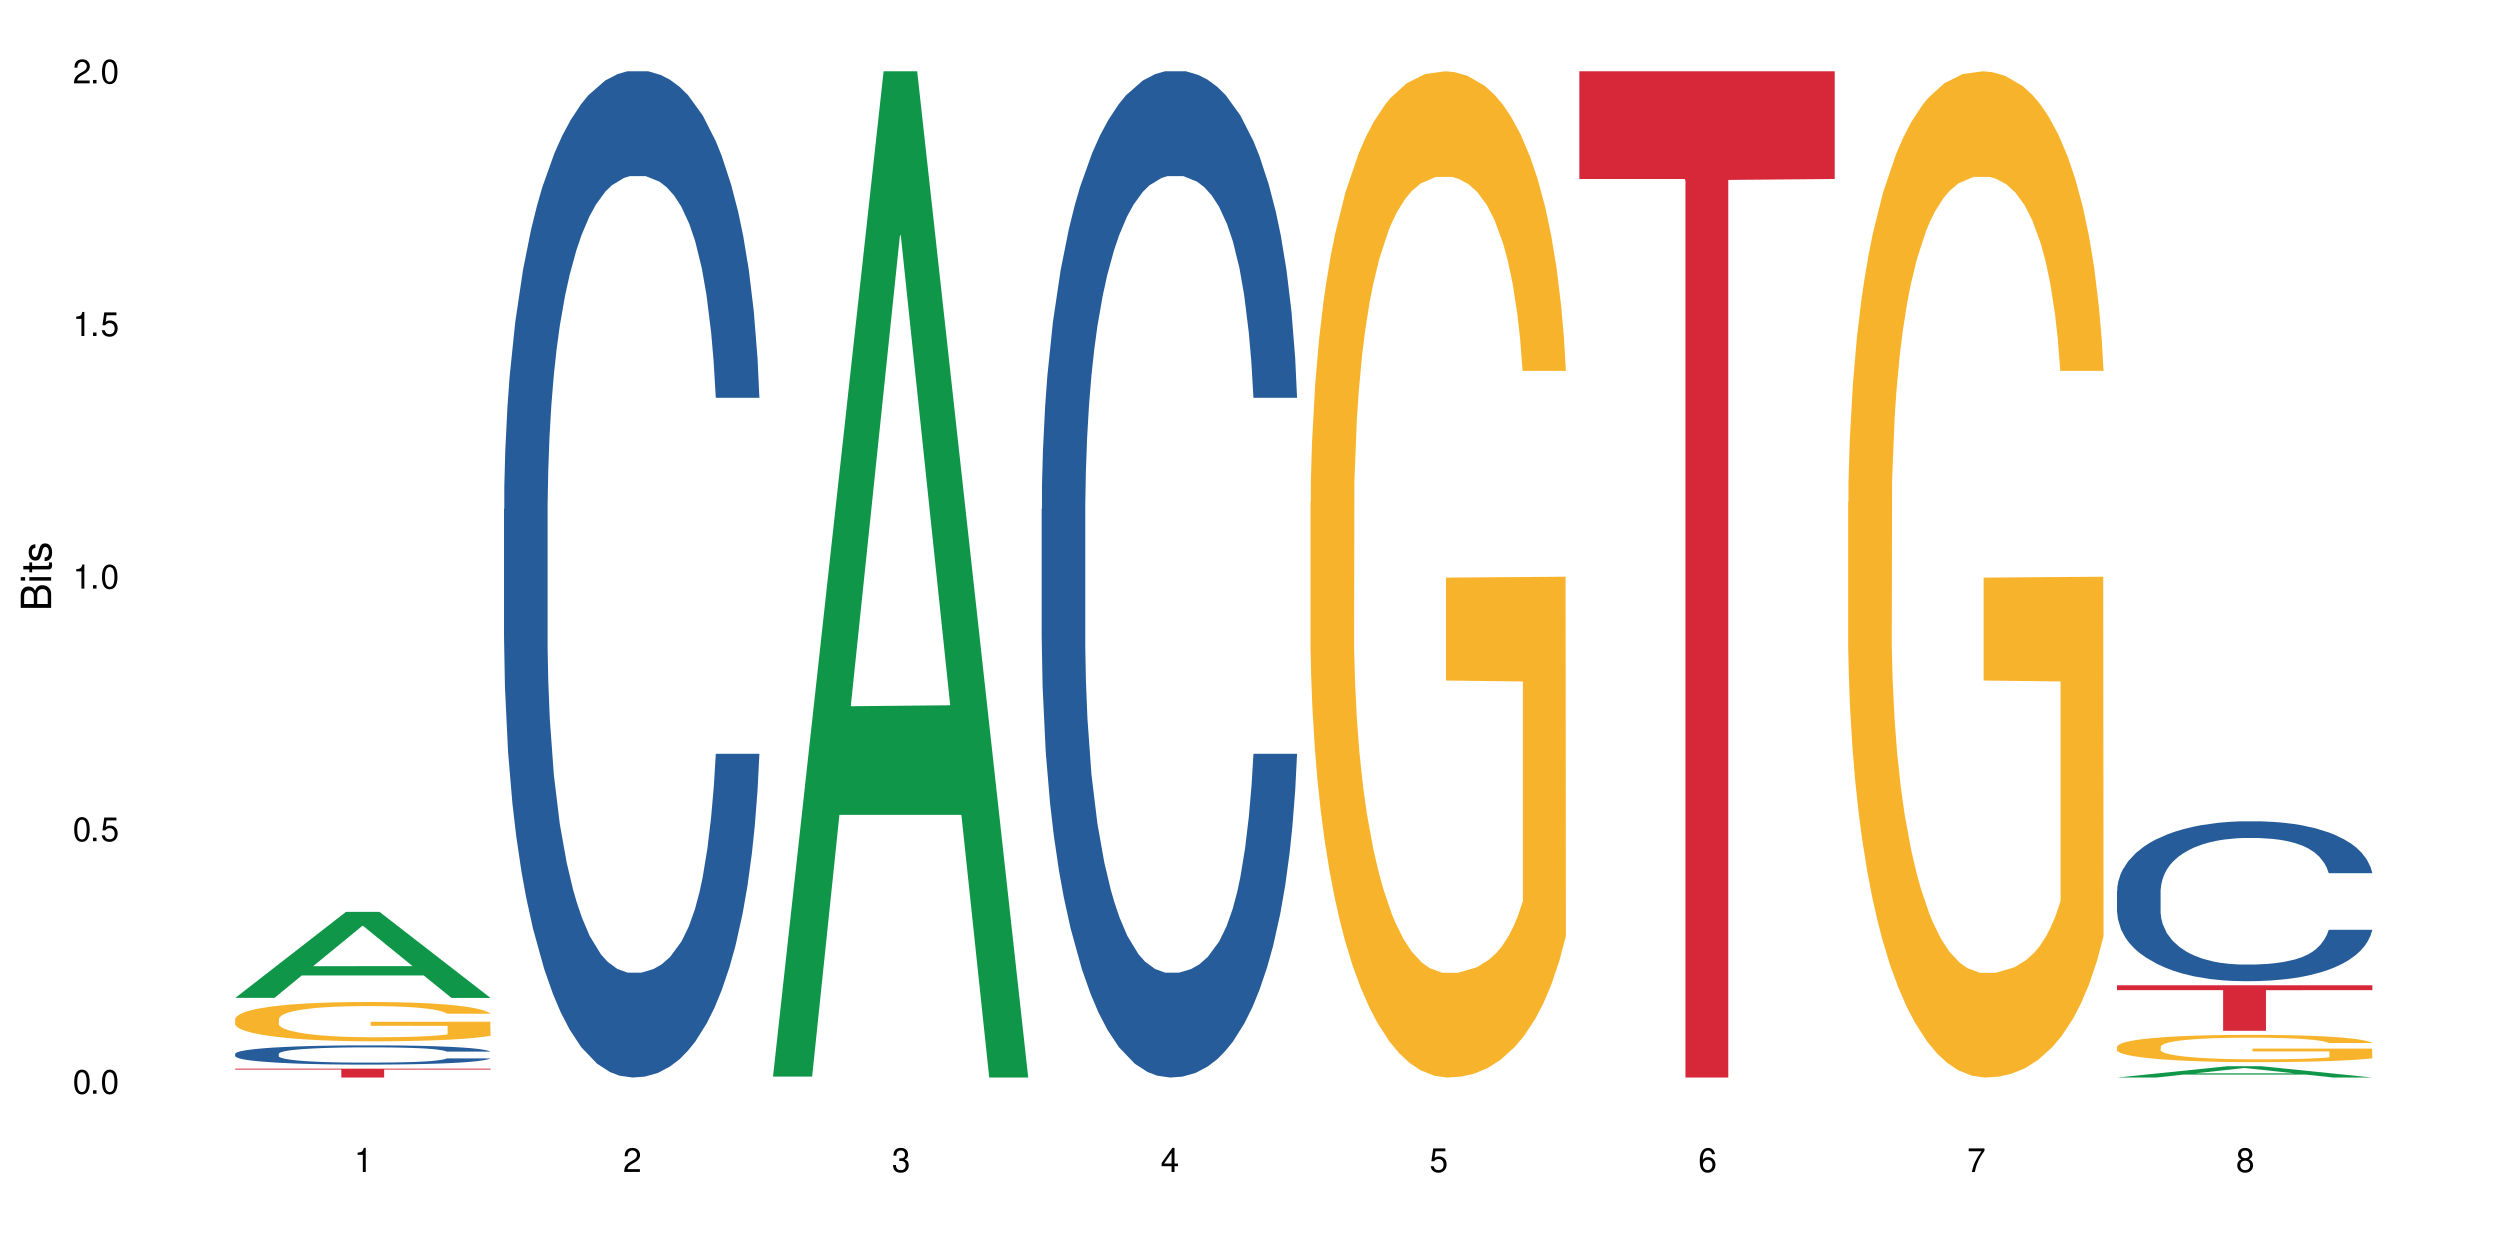
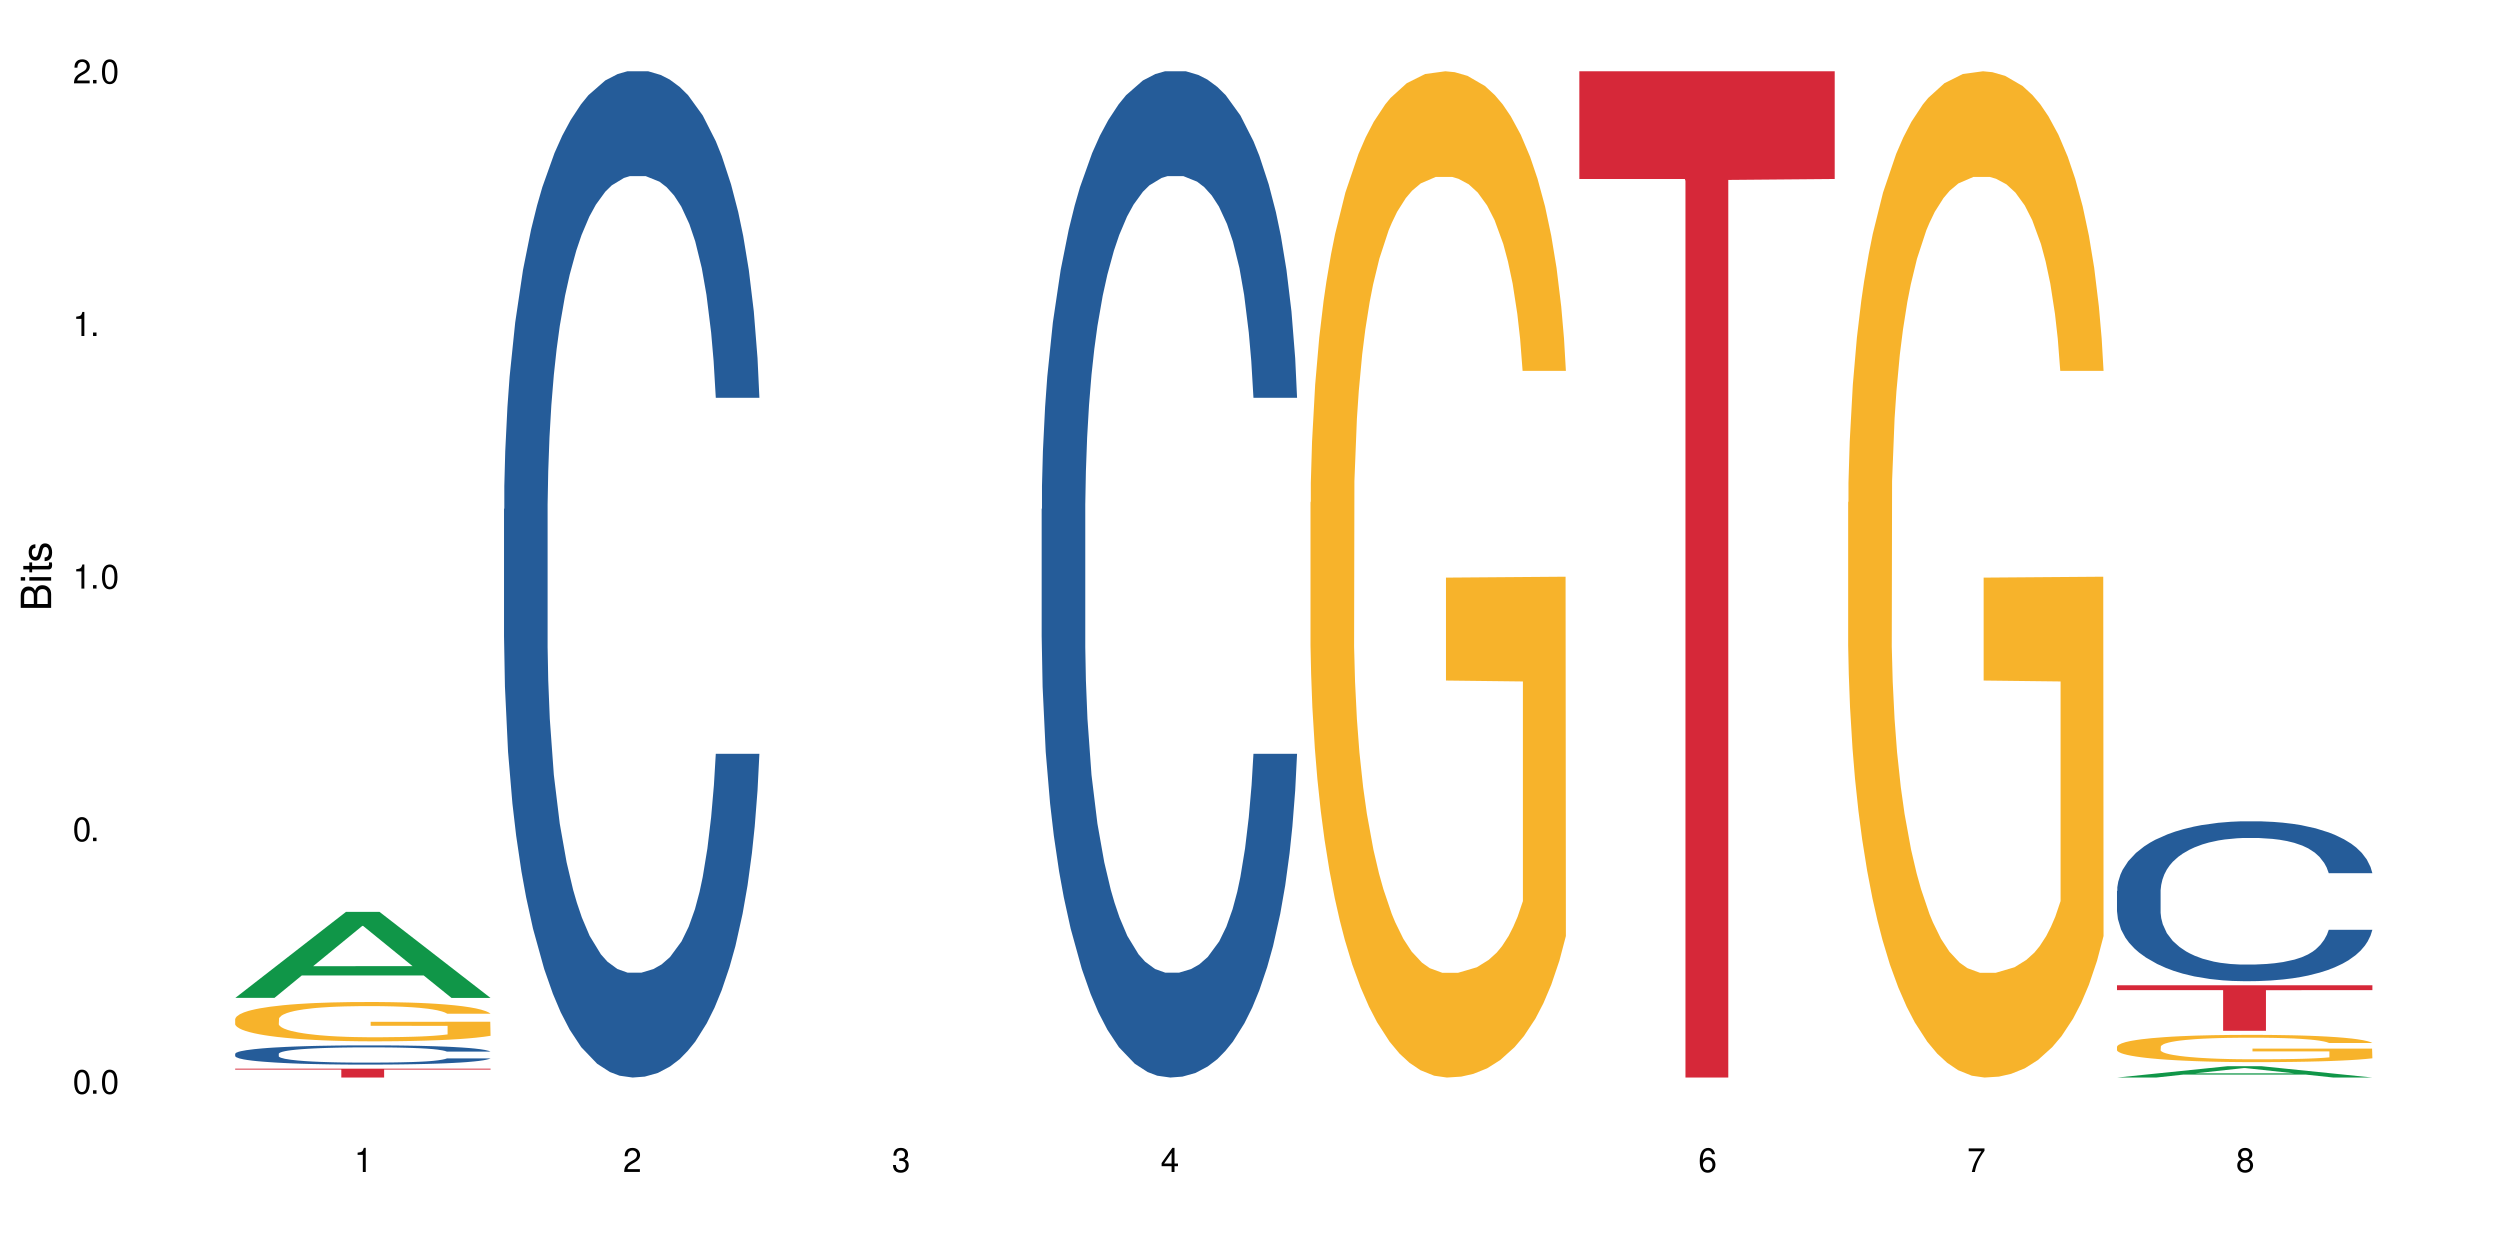
<svg xmlns="http://www.w3.org/2000/svg" xmlns:xlink="http://www.w3.org/1999/xlink" width="720" height="360" viewBox="0 0 720 360">
  <defs>
    <g>
      <g id="glyph-0-0">
</g>
      <g id="glyph-0-1">
        <path d="M 2.641 -6.938 C 2 -6.938 1.422 -6.656 1.078 -6.172 C 0.641 -5.562 0.406 -4.641 0.406 -3.359 C 0.406 -1.016 1.188 0.219 2.641 0.219 C 4.078 0.219 4.859 -1.016 4.859 -3.297 C 4.859 -4.641 4.656 -5.547 4.203 -6.172 C 3.844 -6.656 3.281 -6.938 2.641 -6.938 Z M 2.641 -6.188 C 3.547 -6.188 4 -5.25 4 -3.375 C 4 -1.406 3.562 -0.484 2.625 -0.484 C 1.734 -0.484 1.281 -1.438 1.281 -3.344 C 1.281 -5.25 1.734 -6.188 2.641 -6.188 Z M 2.641 -6.188 " />
      </g>
      <g id="glyph-0-2">
        <path d="M 1.828 -1 L 0.828 -1 L 0.828 0 L 1.828 0 Z M 1.828 -1 " />
      </g>
      <g id="glyph-0-3">
-         <path d="M 4.562 -6.797 L 1.062 -6.797 L 0.547 -3.094 L 1.328 -3.094 C 1.719 -3.562 2.047 -3.734 2.578 -3.734 C 3.484 -3.734 4.062 -3.109 4.062 -2.094 C 4.062 -1.125 3.484 -0.531 2.578 -0.531 C 1.828 -0.531 1.375 -0.906 1.188 -1.672 L 0.328 -1.672 C 0.453 -1.109 0.547 -0.844 0.75 -0.594 C 1.125 -0.078 1.828 0.219 2.594 0.219 C 3.969 0.219 4.922 -0.781 4.922 -2.219 C 4.922 -3.562 4.031 -4.484 2.719 -4.484 C 2.25 -4.484 1.859 -4.359 1.469 -4.062 L 1.734 -5.969 L 4.562 -5.969 Z M 4.562 -6.797 " />
-       </g>
+         </g>
      <g id="glyph-0-4">
        <path d="M 2.484 -4.938 L 2.484 0 L 3.328 0 L 3.328 -6.938 L 2.766 -6.938 C 2.469 -5.875 2.281 -5.734 0.984 -5.562 L 0.984 -4.938 Z M 2.484 -4.938 " />
      </g>
      <g id="glyph-0-5">
        <path d="M 4.859 -0.828 L 1.281 -0.828 C 1.359 -1.406 1.672 -1.781 2.5 -2.281 L 3.469 -2.828 C 4.406 -3.344 4.906 -4.062 4.906 -4.906 C 4.906 -5.484 4.672 -6.031 4.266 -6.406 C 3.859 -6.766 3.375 -6.938 2.719 -6.938 C 1.859 -6.938 1.219 -6.625 0.844 -6.031 C 0.609 -5.672 0.5 -5.234 0.484 -4.531 L 1.328 -4.531 C 1.359 -5.016 1.406 -5.281 1.531 -5.516 C 1.75 -5.938 2.188 -6.203 2.703 -6.203 C 3.469 -6.203 4.031 -5.641 4.031 -4.891 C 4.031 -4.344 3.719 -3.859 3.125 -3.516 L 2.234 -3 C 0.812 -2.172 0.406 -1.531 0.328 -0.016 L 4.859 -0.016 Z M 4.859 -0.828 " />
      </g>
      <g id="glyph-0-6">
        <path d="M 2.125 -3.188 L 2.578 -3.188 C 3.5 -3.188 3.984 -2.766 3.984 -1.922 C 3.984 -1.062 3.469 -0.531 2.594 -0.531 C 1.656 -0.531 1.203 -1 1.156 -2.016 L 0.312 -2.016 C 0.344 -1.453 0.438 -1.094 0.609 -0.781 C 0.953 -0.109 1.625 0.219 2.547 0.219 C 3.953 0.219 4.859 -0.625 4.859 -1.938 C 4.859 -2.828 4.516 -3.297 3.703 -3.594 C 4.344 -3.844 4.656 -4.328 4.656 -5.031 C 4.656 -6.219 3.875 -6.938 2.578 -6.938 C 1.203 -6.938 0.484 -6.172 0.453 -4.703 L 1.297 -4.703 C 1.312 -5.125 1.344 -5.359 1.453 -5.578 C 1.641 -5.969 2.062 -6.203 2.594 -6.203 C 3.344 -6.203 3.797 -5.75 3.797 -5 C 3.797 -4.516 3.609 -4.219 3.25 -4.047 C 3.016 -3.953 2.703 -3.922 2.125 -3.906 Z M 2.125 -3.188 " />
      </g>
      <g id="glyph-0-7">
        <path d="M 3.141 -1.672 L 3.141 0 L 3.984 0 L 3.984 -1.672 L 4.984 -1.672 L 4.984 -2.438 L 3.984 -2.438 L 3.984 -6.938 L 3.359 -6.938 L 0.266 -2.578 L 0.266 -1.672 Z M 3.141 -2.438 L 1 -2.438 L 3.141 -5.5 Z M 3.141 -2.438 " />
      </g>
      <g id="glyph-0-8">
        <path d="M 4.781 -5.125 C 4.609 -6.266 3.891 -6.938 2.844 -6.938 C 2.094 -6.938 1.422 -6.578 1.031 -5.953 C 0.594 -5.266 0.406 -4.422 0.406 -3.172 C 0.406 -2 0.578 -1.25 0.984 -0.641 C 1.359 -0.078 1.953 0.219 2.703 0.219 C 3.984 0.219 4.922 -0.75 4.922 -2.094 C 4.922 -3.375 4.062 -4.281 2.844 -4.281 C 2.172 -4.281 1.641 -4.031 1.281 -3.516 C 1.281 -5.234 1.828 -6.188 2.797 -6.188 C 3.391 -6.188 3.797 -5.797 3.938 -5.125 Z M 2.734 -3.531 C 3.547 -3.531 4.062 -2.953 4.062 -2.031 C 4.062 -1.156 3.484 -0.531 2.703 -0.531 C 1.922 -0.531 1.328 -1.188 1.328 -2.078 C 1.328 -2.938 1.906 -3.531 2.734 -3.531 Z M 2.734 -3.531 " />
      </g>
      <g id="glyph-0-9">
        <path d="M 4.984 -6.797 L 0.438 -6.797 L 0.438 -5.969 L 4.109 -5.969 C 2.5 -3.656 1.828 -2.234 1.328 0 L 2.219 0 C 2.594 -2.172 3.453 -4.047 4.984 -6.094 Z M 4.984 -6.797 " />
      </g>
      <g id="glyph-0-10">
        <path d="M 3.75 -3.656 C 4.469 -4.094 4.688 -4.438 4.688 -5.078 C 4.688 -6.172 3.844 -6.938 2.641 -6.938 C 1.438 -6.938 0.594 -6.172 0.594 -5.094 C 0.594 -4.438 0.812 -4.094 1.516 -3.656 C 0.734 -3.266 0.359 -2.703 0.359 -1.922 C 0.359 -0.656 1.281 0.219 2.641 0.219 C 3.984 0.219 4.922 -0.656 4.922 -1.922 C 4.922 -2.703 4.531 -3.266 3.75 -3.656 Z M 2.641 -6.188 C 3.359 -6.188 3.812 -5.75 3.812 -5.062 C 3.812 -4.406 3.344 -3.984 2.641 -3.984 C 1.922 -3.984 1.453 -4.406 1.453 -5.078 C 1.453 -5.75 1.922 -6.188 2.641 -6.188 Z M 2.641 -3.266 C 3.484 -3.266 4.062 -2.719 4.062 -1.906 C 4.062 -1.078 3.484 -0.531 2.625 -0.531 C 1.797 -0.531 1.219 -1.094 1.219 -1.906 C 1.219 -2.719 1.781 -3.266 2.641 -3.266 Z M 2.641 -3.266 " />
      </g>
      <g id="glyph-1-0">
</g>
      <g id="glyph-1-1">
        <path d="M 0 -0.953 L 0 -4.891 C 0 -5.719 -0.234 -6.344 -0.734 -6.797 C -1.188 -7.234 -1.812 -7.469 -2.5 -7.469 C -3.547 -7.469 -4.188 -7 -4.625 -5.875 C -4.984 -6.688 -5.625 -7.094 -6.531 -7.094 C -7.172 -7.094 -7.734 -6.859 -8.141 -6.391 C -8.562 -5.922 -8.75 -5.344 -8.75 -4.5 L -8.75 -0.953 Z M -4.984 -2.062 L -7.766 -2.062 L -7.766 -4.219 C -7.766 -4.844 -7.688 -5.203 -7.453 -5.5 C -7.219 -5.812 -6.859 -5.969 -6.375 -5.969 C -5.891 -5.969 -5.531 -5.812 -5.297 -5.5 C -5.062 -5.203 -4.984 -4.844 -4.984 -4.219 Z M -0.984 -2.062 L -4 -2.062 L -4 -4.781 C -4 -5.766 -3.438 -6.359 -2.484 -6.359 C -1.547 -6.359 -0.984 -5.766 -0.984 -4.781 Z M -0.984 -2.062 " />
      </g>
      <g id="glyph-1-2">
        <path d="M -6.281 -1.797 L -6.281 -0.797 L 0 -0.797 L 0 -1.797 Z M -8.75 -1.797 L -8.75 -0.797 L -7.484 -0.797 L -7.484 -1.797 Z M -8.75 -1.797 " />
      </g>
      <g id="glyph-1-3">
        <path d="M -6.281 -3.047 L -6.281 -2.016 L -8.016 -2.016 L -8.016 -1.016 L -6.281 -1.016 L -6.281 -0.172 L -5.469 -0.172 L -5.469 -1.016 L -0.719 -1.016 C -0.078 -1.016 0.281 -1.453 0.281 -2.234 C 0.281 -2.5 0.25 -2.719 0.188 -3.047 L -0.641 -3.047 C -0.609 -2.906 -0.594 -2.766 -0.594 -2.562 C -0.594 -2.141 -0.719 -2.016 -1.156 -2.016 L -5.469 -2.016 L -5.469 -3.047 Z M -6.281 -3.047 " />
      </g>
      <g id="glyph-1-4">
        <path d="M -4.531 -5.25 C -5.766 -5.25 -6.469 -4.422 -6.469 -2.969 C -6.469 -1.516 -5.719 -0.562 -4.547 -0.562 C -3.562 -0.562 -3.094 -1.062 -2.734 -2.562 L -2.516 -3.484 C -2.344 -4.188 -2.094 -4.469 -1.641 -4.469 C -1.047 -4.469 -0.641 -3.875 -0.641 -3 C -0.641 -2.453 -0.797 -2 -1.062 -1.75 C -1.25 -1.594 -1.422 -1.531 -1.875 -1.469 L -1.875 -0.406 C -0.422 -0.453 0.281 -1.266 0.281 -2.922 C 0.281 -4.5 -0.5 -5.516 -1.719 -5.516 C -2.656 -5.516 -3.172 -4.984 -3.469 -3.734 L -3.703 -2.766 C -3.891 -1.953 -4.156 -1.609 -4.594 -1.609 C -5.188 -1.609 -5.547 -2.125 -5.547 -2.938 C -5.547 -3.75 -5.203 -4.172 -4.531 -4.203 Z M -4.531 -5.25 " />
      </g>
    </g>
  </defs>
-   <rect x="-72" y="-36" width="864" height="432" fill="rgb(100%, 100%, 100%)" fill-opacity="1" />
  <path fill-rule="nonzero" fill="rgb(6.275%, 58.824%, 28.235%)" fill-opacity="1" d="M 67.73 287.391 L 67.809 287.367 L 99.637 262.621 L 109.301 262.621 L 141.281 287.414 L 130.047 287.414 L 122.031 280.941 L 86.906 280.941 L 79.047 287.391 L 67.73 287.391 L 90.285 278.266 L 118.809 278.242 L 104.586 266.672 L 104.43 266.648 L 104.27 266.719 L 90.207 278.242 L 90.285 278.266 Z M 67.73 287.391 " />
  <path fill-rule="nonzero" fill="rgb(14.51%, 36.078%, 60%)" fill-opacity="1" d="M 67.73 303.477 L 67.82 303.473 L 67.82 303.352 L 68.09 303.16 L 68.719 302.914 L 69.344 302.746 L 70.961 302.449 L 73.203 302.16 L 75.535 301.938 L 77.238 301.805 L 78.766 301.703 L 82.262 301.516 L 84.504 301.418 L 86.926 301.332 L 89.887 301.246 L 92.039 301.195 L 96.883 301.117 L 100.469 301.078 L 103.25 301.066 L 109.262 301.066 L 112.848 301.086 L 115.449 301.109 L 118.32 301.152 L 120.742 301.195 L 124.957 301.309 L 128.727 301.449 L 130.43 301.531 L 133.121 301.688 L 135.184 301.84 L 136.617 301.973 L 138.234 302.16 L 139.668 302.387 L 140.746 302.645 L 141.281 302.863 L 128.727 302.863 L 128.098 302.66 L 127.379 302.504 L 126.035 302.297 L 124.688 302.148 L 122.805 302.004 L 121.102 301.906 L 118.77 301.809 L 116.707 301.75 L 114.555 301.703 L 112.488 301.672 L 108.543 301.645 L 103.969 301.645 L 102.266 301.652 L 98.766 301.695 L 96.883 301.73 L 94.191 301.801 L 92.309 301.867 L 90.066 301.969 L 88.539 302.055 L 86.656 302.184 L 85.312 302.301 L 83.785 302.469 L 82.891 302.594 L 82.082 302.738 L 81.363 302.906 L 80.828 303.082 L 80.469 303.27 L 80.289 303.453 L 80.289 304.238 L 80.469 304.422 L 80.918 304.633 L 82.082 304.941 L 83.785 305.211 L 85.762 305.426 L 87.645 305.578 L 88.719 305.648 L 90.156 305.727 L 92.398 305.828 L 95.629 305.93 L 97.512 305.973 L 100.383 306.012 L 103.34 306.031 L 107.289 306.031 L 110.785 306.012 L 113.117 305.988 L 115.539 305.945 L 118.859 305.859 L 120.922 305.777 L 122.715 305.684 L 124.062 305.586 L 124.957 305.504 L 126.305 305.348 L 127.379 305.176 L 128.188 305 L 128.727 304.824 L 141.281 304.824 L 140.746 305.027 L 139.938 305.227 L 139.129 305.375 L 137.875 305.551 L 136.441 305.707 L 134.375 305.887 L 132.672 306.004 L 130.43 306.129 L 128.367 306.227 L 126.125 306.312 L 122.805 306.414 L 120.652 306.465 L 118.32 306.508 L 115.539 306.551 L 112.043 306.586 L 108.273 306.605 L 104.777 306.609 L 101.008 306.602 L 98.227 306.578 L 94.551 306.535 L 89.977 306.441 L 86.656 306.348 L 84.055 306.25 L 81.812 306.148 L 79.301 306.012 L 76.074 305.789 L 74.098 305.617 L 72.754 305.477 L 71.23 305.277 L 70.152 305.102 L 68.898 304.816 L 68 304.457 L 67.73 304.176 Z M 67.73 303.477 " />
  <path fill-rule="nonzero" fill="rgb(96.863%, 70.196%, 16.863%)" fill-opacity="1" d="M 67.73 293.426 L 67.82 293.418 L 67.82 293.211 L 68.18 292.746 L 69.078 292.102 L 70.242 291.574 L 71.5 291.16 L 72.305 290.945 L 73.652 290.633 L 74.816 290.406 L 77.777 289.941 L 81.543 289.508 L 83.609 289.32 L 85.941 289.145 L 89.258 288.949 L 90.785 288.875 L 95.449 288.711 L 100.738 288.605 L 106.57 288.578 L 109.262 288.586 L 112.938 288.629 L 117.961 288.742 L 120.832 288.844 L 123.074 288.949 L 125.406 289.082 L 128.277 289.289 L 130.969 289.539 L 133.121 289.785 L 135.273 290.098 L 137.066 290.426 L 138.594 290.789 L 139.938 291.223 L 140.746 291.586 L 141.281 291.949 L 128.816 291.949 L 128.098 291.586 L 127.289 291.309 L 125.945 290.965 L 124.598 290.719 L 123.254 290.52 L 120.742 290.25 L 118.59 290.086 L 115.898 289.941 L 113.297 289.848 L 110.336 289.785 L 108.543 289.766 L 103.789 289.766 L 99.484 289.84 L 96.973 289.922 L 95.18 290.004 L 92.668 290.16 L 91.141 290.281 L 90.246 290.367 L 87.555 290.688 L 85.762 290.977 L 84.773 291.172 L 83.52 291.484 L 82.621 291.762 L 81.633 292.176 L 81.098 292.484 L 80.379 293.188 L 80.289 295.051 L 80.559 295.445 L 81.098 295.867 L 81.812 296.238 L 82.891 296.633 L 83.965 296.934 L 85.852 297.336 L 87.465 297.605 L 88.719 297.781 L 91.141 298.059 L 92.129 298.152 L 94.461 298.34 L 96.883 298.484 L 99.844 298.609 L 102.086 298.672 L 105.672 298.723 L 110.246 298.723 L 115.629 298.66 L 119.039 298.578 L 121.371 298.496 L 122.895 298.422 L 124.777 298.309 L 126.125 298.203 L 127.379 298.09 L 128.906 297.914 L 128.906 295.445 L 106.75 295.434 L 106.75 294.273 L 141.195 294.266 L 141.281 298.309 L 139.398 298.586 L 137.066 298.855 L 134.824 299.062 L 132.492 299.238 L 129.176 299.434 L 126.484 299.559 L 122.355 299.703 L 118.59 299.797 L 114.645 299.859 L 111.145 299.891 L 107.02 299.902 L 103.34 299.879 L 99.395 299.816 L 96.254 299.734 L 93.383 299.633 L 90.516 299.496 L 86.926 299.281 L 84.594 299.105 L 82.172 298.887 L 79.75 298.629 L 77.598 298.348 L 76.164 298.133 L 74.727 297.883 L 73.203 297.574 L 71.766 297.223 L 70.691 296.902 L 69.703 296.539 L 68.988 296.199 L 68.27 295.734 L 67.91 295.359 L 67.73 295.039 Z M 67.73 293.426 " />
  <path fill-rule="nonzero" fill="rgb(83.922%, 15.686%, 22.353%)" fill-opacity="1" d="M 67.73 307.773 L 141.281 307.773 L 141.281 308.047 L 110.629 308.051 L 110.629 310.332 L 98.297 310.332 L 98.297 308.055 L 98.117 308.047 L 67.73 308.047 Z M 67.73 307.773 " />
  <path fill-rule="nonzero" fill="rgb(14.51%, 36.078%, 60%)" fill-opacity="1" d="M 145.156 146.621 L 145.242 146.355 L 145.242 140 L 145.512 129.934 L 146.141 117.215 L 146.77 108.477 L 148.383 92.844 L 150.625 77.746 L 152.957 66.09 L 154.664 59.203 L 156.188 53.902 L 159.684 44.102 L 161.93 39.07 L 164.352 34.566 L 167.309 30.062 L 169.461 27.414 L 174.305 23.176 L 177.895 21.32 L 180.676 20.527 L 186.684 20.527 L 190.273 21.586 L 192.875 22.91 L 195.742 25.031 L 198.164 27.414 L 202.383 33.242 L 206.148 40.66 L 207.852 44.898 L 210.543 53.109 L 212.605 61.055 L 214.043 67.945 L 215.656 77.746 L 217.094 89.668 L 218.168 103.176 L 218.707 114.566 L 206.148 114.566 L 205.52 103.973 L 204.805 95.758 L 203.457 84.898 L 202.113 77.215 L 200.23 69.535 L 198.523 64.5 L 196.191 59.469 L 194.129 56.289 L 191.977 53.902 L 189.914 52.316 L 185.969 50.727 L 181.391 50.727 L 179.688 51.254 L 176.191 53.375 L 174.305 55.23 L 171.613 58.938 L 169.73 62.383 L 167.488 67.68 L 165.965 72.184 L 164.082 79.07 L 162.734 85.164 L 161.211 93.906 L 160.312 100.527 L 159.508 107.945 L 158.789 116.688 L 158.25 125.957 L 157.891 135.762 L 157.711 145.297 L 157.711 186.355 L 157.891 195.895 L 158.34 207.02 L 159.508 223.18 L 161.211 237.219 L 163.184 248.344 L 165.066 256.293 L 166.145 260 L 167.578 264.238 L 169.82 269.535 L 173.051 274.836 L 174.934 276.953 L 177.805 279.074 L 180.766 280.133 L 184.711 280.133 L 188.211 279.074 L 190.543 277.75 L 192.965 275.629 L 196.281 271.125 L 198.344 266.887 L 200.141 261.855 L 201.484 256.82 L 202.383 252.582 L 203.727 244.371 L 204.805 235.363 L 205.609 226.094 L 206.148 217.086 L 218.707 217.086 L 218.168 227.684 L 217.359 238.012 L 216.555 245.695 L 215.297 254.969 L 213.863 263.18 L 211.801 272.449 L 210.094 278.543 L 207.852 285.168 L 205.789 290.199 L 203.547 294.703 L 200.23 300 L 198.074 302.648 L 195.742 305.035 L 192.965 307.152 L 189.465 309.008 L 185.699 310.066 L 182.199 310.332 L 178.434 309.801 L 175.652 308.742 L 171.973 306.359 L 167.398 301.59 L 164.082 296.559 L 161.48 291.523 L 159.238 286.227 L 156.727 279.074 L 153.496 267.418 L 151.523 258.41 L 150.176 250.992 L 148.652 240.664 L 147.574 231.391 L 146.32 216.555 L 145.422 197.746 L 145.156 183.18 Z M 145.156 146.621 " />
-   <path fill-rule="nonzero" fill="rgb(6.275%, 58.824%, 28.235%)" fill-opacity="1" d="M 222.578 310.059 L 222.656 309.789 L 254.48 20.527 L 264.148 20.527 L 296.129 310.332 L 284.895 310.332 L 276.879 234.684 L 241.75 234.684 L 233.895 310.059 L 222.578 310.059 L 245.129 203.391 L 273.656 203.117 L 259.434 67.875 L 259.273 67.602 L 259.117 68.418 L 245.051 203.117 L 245.129 203.391 Z M 222.578 310.059 " />
  <path fill-rule="nonzero" fill="rgb(14.51%, 36.078%, 60%)" fill-opacity="1" d="M 300 146.621 L 300.09 146.355 L 300.09 140 L 300.359 129.934 L 300.988 117.215 L 301.617 108.477 L 303.23 92.844 L 305.473 77.746 L 307.805 66.09 L 309.508 59.203 L 311.035 53.902 L 314.531 44.102 L 316.773 39.07 L 319.195 34.566 L 322.156 30.062 L 324.309 27.414 L 329.152 23.176 L 332.742 21.32 L 335.52 20.527 L 341.531 20.527 L 345.117 21.586 L 347.719 22.91 L 350.59 25.031 L 353.012 27.414 L 357.227 33.242 L 360.996 40.66 L 362.699 44.898 L 365.391 53.109 L 367.453 61.055 L 368.891 67.945 L 370.504 77.746 L 371.938 89.668 L 373.016 103.176 L 373.555 114.566 L 360.996 114.566 L 360.367 103.973 L 359.648 95.758 L 358.305 84.898 L 356.961 77.215 L 355.074 69.535 L 353.371 64.5 L 351.039 59.469 L 348.977 56.289 L 346.824 53.902 L 344.762 52.316 L 340.812 50.727 L 336.238 50.727 L 334.535 51.254 L 331.035 53.375 L 329.152 55.23 L 326.461 58.938 L 324.578 62.383 L 322.336 67.68 L 320.812 72.184 L 318.926 79.07 L 317.582 85.164 L 316.059 93.906 L 315.16 100.527 L 314.352 107.945 L 313.637 116.688 L 313.098 125.957 L 312.738 135.762 L 312.559 145.297 L 312.559 186.355 L 312.738 195.895 L 313.188 207.02 L 314.352 223.18 L 316.059 237.219 L 318.031 248.344 L 319.914 256.293 L 320.992 260 L 322.426 264.238 L 324.668 269.535 L 327.898 274.836 L 329.781 276.953 L 332.652 279.074 L 335.609 280.133 L 339.559 280.133 L 343.055 279.074 L 345.387 277.75 L 347.809 275.629 L 351.129 271.125 L 353.191 266.887 L 354.984 261.855 L 356.332 256.82 L 357.227 252.582 L 358.574 244.371 L 359.648 235.363 L 360.457 226.094 L 360.996 217.086 L 373.555 217.086 L 373.016 227.684 L 372.207 238.012 L 371.402 245.695 L 370.145 254.969 L 368.711 263.18 L 366.645 272.449 L 364.941 278.543 L 362.699 285.168 L 360.637 290.199 L 358.395 294.703 L 355.074 300 L 352.922 302.648 L 350.59 305.035 L 347.809 307.152 L 344.312 309.008 L 340.543 310.066 L 337.047 310.332 L 333.277 309.801 L 330.5 308.742 L 326.82 306.359 L 322.246 301.59 L 318.926 296.559 L 316.324 291.523 L 314.082 286.227 L 311.57 279.074 L 308.344 267.418 L 306.371 258.41 L 305.023 250.992 L 303.5 240.664 L 302.422 231.391 L 301.168 216.555 L 300.27 197.746 L 300 183.18 Z M 300 146.621 " />
  <path fill-rule="nonzero" fill="rgb(96.863%, 70.196%, 16.863%)" fill-opacity="1" d="M 377.426 144.652 L 377.516 144.387 L 377.516 139.094 L 377.871 127.184 L 378.77 110.777 L 379.938 97.277 L 381.191 86.691 L 382 81.133 L 383.344 73.195 L 384.512 67.371 L 387.469 55.461 L 391.238 44.348 L 393.301 39.582 L 395.633 35.082 L 398.953 30.055 L 400.477 28.203 L 405.141 23.965 L 410.434 21.32 L 416.262 20.527 L 418.953 20.789 L 422.633 21.848 L 427.656 24.762 L 430.527 27.406 L 432.77 30.055 L 435.102 33.496 L 437.969 38.789 L 440.66 45.141 L 442.812 51.492 L 444.969 59.43 L 446.762 67.902 L 448.285 77.164 L 449.633 88.281 L 450.438 97.543 L 450.977 106.805 L 438.508 106.805 L 437.789 97.543 L 436.984 90.398 L 435.637 81.664 L 434.293 75.312 L 432.949 70.281 L 430.438 63.402 L 428.281 59.168 L 425.594 55.461 L 422.992 53.078 L 420.031 51.492 L 418.238 50.961 L 413.484 50.961 L 409.176 52.816 L 406.664 54.934 L 404.871 57.051 L 402.359 61.02 L 400.836 64.195 L 399.938 66.312 L 397.246 74.516 L 395.453 81.93 L 394.469 86.957 L 393.211 94.898 L 392.312 102.043 L 391.328 112.629 L 390.789 120.57 L 390.07 138.566 L 389.98 186.207 L 390.25 196.262 L 390.789 207.113 L 391.508 216.641 L 392.582 226.699 L 393.66 234.375 L 395.543 244.695 L 397.156 251.578 L 398.414 256.078 L 400.836 263.223 L 401.82 265.605 L 404.156 270.367 L 406.574 274.074 L 409.535 277.25 L 411.777 278.836 L 415.367 280.16 L 419.941 280.16 L 425.324 278.574 L 428.73 276.457 L 431.062 274.34 L 432.59 272.484 L 434.473 269.574 L 435.816 266.926 L 437.074 264.016 L 438.598 259.516 L 438.598 196.262 L 416.441 195.996 L 416.441 166.355 L 450.887 166.09 L 450.977 269.574 L 449.094 276.719 L 446.762 283.602 L 444.52 288.895 L 442.188 293.395 L 438.867 298.422 L 436.176 301.598 L 432.051 305.305 L 428.281 307.688 L 424.336 309.273 L 420.84 310.066 L 416.711 310.332 L 413.035 309.805 L 409.086 308.215 L 405.949 306.098 L 403.078 303.453 L 400.207 300.012 L 396.621 294.453 L 394.289 289.953 L 391.867 284.395 L 389.445 277.777 L 387.293 270.633 L 385.855 265.074 L 384.422 258.723 L 382.895 250.781 L 381.461 241.785 L 380.383 233.578 L 379.398 224.316 L 378.68 215.582 L 377.961 203.672 L 377.605 194.145 L 377.426 185.941 Z M 377.426 144.652 " />
  <path fill-rule="nonzero" fill="rgb(83.922%, 15.686%, 22.353%)" fill-opacity="1" d="M 454.848 20.527 L 528.398 20.527 L 528.398 51.547 L 497.746 51.82 L 497.746 310.332 L 485.414 310.332 L 485.414 52.094 L 485.234 51.547 L 454.848 51.547 Z M 454.848 20.527 " />
  <path fill-rule="nonzero" fill="rgb(96.863%, 70.196%, 16.863%)" fill-opacity="1" d="M 532.27 144.652 L 532.359 144.387 L 532.359 139.094 L 532.719 127.184 L 533.617 110.777 L 534.781 97.277 L 536.039 86.691 L 536.844 81.133 L 538.191 73.195 L 539.355 67.371 L 542.316 55.461 L 546.086 44.348 L 548.148 39.582 L 550.48 35.082 L 553.797 30.055 L 555.324 28.203 L 559.988 23.965 L 565.281 21.32 L 571.109 20.527 L 573.801 20.789 L 577.48 21.848 L 582.5 24.762 L 585.371 27.406 L 587.613 30.055 L 589.945 33.496 L 592.816 38.789 L 595.508 45.141 L 597.66 51.492 L 599.812 59.43 L 601.609 67.902 L 603.133 77.164 L 604.477 88.281 L 605.285 97.543 L 605.824 106.805 L 593.355 106.805 L 592.637 97.543 L 591.832 90.398 L 590.484 81.664 L 589.141 75.312 L 587.793 70.281 L 585.281 63.402 L 583.129 59.168 L 580.438 55.461 L 577.836 53.078 L 574.879 51.492 L 573.082 50.961 L 568.328 50.961 L 564.023 52.816 L 561.512 54.934 L 559.719 57.051 L 557.207 61.02 L 555.684 64.195 L 554.785 66.312 L 552.094 74.516 L 550.301 81.93 L 549.312 86.957 L 548.059 94.898 L 547.16 102.043 L 546.176 112.629 L 545.637 120.57 L 544.918 138.566 L 544.828 186.207 L 545.098 196.262 L 545.637 207.113 L 546.355 216.641 L 547.43 226.699 L 548.508 234.375 L 550.391 244.695 L 552.004 251.578 L 553.262 256.078 L 555.684 263.223 L 556.668 265.605 L 559 270.367 L 561.422 274.074 L 564.383 277.25 L 566.625 278.836 L 570.215 280.16 L 574.789 280.16 L 580.168 278.574 L 583.578 276.457 L 585.91 274.34 L 587.434 272.484 L 589.32 269.574 L 590.664 266.926 L 591.922 264.016 L 593.445 259.516 L 593.445 196.262 L 571.289 195.996 L 571.289 166.355 L 605.734 166.09 L 605.824 269.574 L 603.941 276.719 L 601.609 283.602 L 599.363 288.895 L 597.031 293.395 L 593.715 298.422 L 591.023 301.598 L 586.898 305.305 L 583.129 307.688 L 579.184 309.273 L 575.684 310.066 L 571.559 310.332 L 567.883 309.805 L 563.934 308.215 L 560.797 306.098 L 557.926 303.453 L 555.055 300.012 L 551.465 294.453 L 549.133 289.953 L 546.711 284.395 L 544.289 277.777 L 542.137 270.633 L 540.703 265.074 L 539.266 258.723 L 537.742 250.781 L 536.309 241.785 L 535.23 233.578 L 534.246 224.316 L 533.527 215.582 L 532.809 203.672 L 532.449 194.145 L 532.27 185.941 Z M 532.27 144.652 " />
  <path fill-rule="nonzero" fill="rgb(6.275%, 58.824%, 28.235%)" fill-opacity="1" d="M 609.695 310.328 L 609.773 310.328 L 641.598 307.062 L 651.266 307.062 L 683.246 310.332 L 672.008 310.332 L 663.996 309.477 L 628.867 309.477 L 621.012 310.328 L 609.695 310.328 L 632.246 309.125 L 660.773 309.121 L 646.551 307.594 L 646.391 307.594 L 646.234 307.602 L 632.168 309.121 L 632.246 309.125 Z M 609.695 310.328 " />
  <path fill-rule="nonzero" fill="rgb(14.51%, 36.078%, 60%)" fill-opacity="1" d="M 609.695 256.582 L 609.785 256.539 L 609.785 255.527 L 610.055 253.93 L 610.68 251.91 L 611.309 250.52 L 612.922 248.035 L 615.164 245.637 L 617.5 243.785 L 619.203 242.691 L 620.727 241.848 L 624.227 240.293 L 626.469 239.492 L 628.891 238.777 L 631.852 238.062 L 634.004 237.641 L 638.848 236.965 L 642.434 236.672 L 645.215 236.547 L 651.223 236.547 L 654.812 236.715 L 657.414 236.926 L 660.285 237.262 L 662.707 237.641 L 666.922 238.566 L 670.688 239.746 L 672.395 240.418 L 675.086 241.723 L 677.148 242.984 L 678.582 244.078 L 680.195 245.637 L 681.633 247.531 L 682.707 249.68 L 683.246 251.488 L 670.688 251.488 L 670.062 249.805 L 669.344 248.5 L 667.996 246.773 L 666.652 245.555 L 664.77 244.332 L 663.066 243.531 L 660.734 242.734 L 658.668 242.227 L 656.516 241.848 L 654.453 241.598 L 650.508 241.344 L 645.934 241.344 L 644.227 241.43 L 640.73 241.766 L 638.848 242.059 L 636.156 242.648 L 634.273 243.195 L 632.027 244.039 L 630.504 244.754 L 628.621 245.848 L 627.273 246.816 L 625.75 248.203 L 624.852 249.258 L 624.047 250.434 L 623.328 251.824 L 622.789 253.297 L 622.43 254.855 L 622.254 256.371 L 622.254 262.895 L 622.43 264.41 L 622.879 266.176 L 624.047 268.746 L 625.75 270.977 L 627.723 272.742 L 629.605 274.008 L 630.684 274.594 L 632.117 275.27 L 634.363 276.109 L 637.59 276.953 L 639.473 277.289 L 642.344 277.625 L 645.305 277.793 L 649.25 277.793 L 652.75 277.625 L 655.082 277.414 L 657.504 277.078 L 660.82 276.363 L 662.887 275.691 L 664.68 274.891 L 666.023 274.09 L 666.922 273.418 L 668.266 272.113 L 669.344 270.68 L 670.152 269.207 L 670.688 267.777 L 683.246 267.777 L 682.707 269.461 L 681.902 271.102 L 681.094 272.324 L 679.84 273.797 L 678.402 275.102 L 676.34 276.574 L 674.637 277.543 L 672.395 278.594 L 670.332 279.395 L 668.086 280.109 L 664.77 280.949 L 662.617 281.371 L 660.285 281.75 L 657.504 282.086 L 654.004 282.383 L 650.238 282.551 L 646.738 282.594 L 642.973 282.508 L 640.191 282.34 L 636.516 281.961 L 631.941 281.203 L 628.621 280.402 L 626.02 279.605 L 623.777 278.762 L 621.266 277.625 L 618.035 275.773 L 616.062 274.344 L 614.719 273.164 L 613.191 271.523 L 612.117 270.051 L 610.859 267.691 L 609.965 264.703 L 609.695 262.391 Z M 609.695 256.582 " />
  <path fill-rule="nonzero" fill="rgb(96.863%, 70.196%, 16.863%)" fill-opacity="1" d="M 609.695 301.406 L 609.785 301.398 L 609.785 301.254 L 610.145 300.93 L 611.039 300.488 L 612.207 300.121 L 613.461 299.832 L 614.27 299.684 L 615.613 299.469 L 616.781 299.309 L 619.742 298.988 L 623.508 298.688 L 625.57 298.555 L 627.902 298.434 L 631.223 298.297 L 632.746 298.246 L 637.41 298.133 L 642.703 298.062 L 648.535 298.039 L 651.223 298.047 L 654.902 298.074 L 659.926 298.156 L 662.797 298.227 L 665.039 298.297 L 667.371 298.391 L 670.242 298.535 L 672.93 298.707 L 675.086 298.879 L 677.238 299.094 L 679.031 299.324 L 680.555 299.574 L 681.902 299.875 L 682.707 300.129 L 683.246 300.379 L 670.777 300.379 L 670.062 300.129 L 669.254 299.934 L 667.91 299.699 L 666.562 299.523 L 665.219 299.391 L 662.707 299.203 L 660.555 299.086 L 657.863 298.988 L 655.262 298.922 L 652.301 298.879 L 650.508 298.863 L 645.754 298.863 L 641.449 298.914 L 638.938 298.973 L 637.141 299.031 L 634.629 299.137 L 633.105 299.223 L 632.207 299.281 L 629.52 299.504 L 627.723 299.703 L 626.738 299.84 L 625.48 300.055 L 624.586 300.25 L 623.598 300.535 L 623.059 300.754 L 622.344 301.238 L 622.254 302.531 L 622.52 302.805 L 623.059 303.098 L 623.777 303.355 L 624.852 303.629 L 625.93 303.836 L 627.812 304.117 L 629.43 304.305 L 630.684 304.426 L 633.105 304.621 L 634.094 304.684 L 636.426 304.812 L 638.848 304.914 L 641.805 305 L 644.047 305.043 L 647.637 305.078 L 652.211 305.078 L 657.594 305.035 L 661 304.98 L 663.332 304.922 L 664.859 304.871 L 666.742 304.793 L 668.086 304.719 L 669.344 304.641 L 670.867 304.52 L 670.867 302.805 L 648.715 302.797 L 648.715 301.992 L 683.156 301.988 L 683.246 304.793 L 681.363 304.984 L 679.031 305.172 L 676.789 305.316 L 674.457 305.438 L 671.137 305.574 L 668.445 305.66 L 664.32 305.762 L 660.555 305.824 L 656.605 305.867 L 653.109 305.891 L 648.98 305.898 L 645.305 305.883 L 641.359 305.84 L 638.219 305.781 L 635.348 305.711 L 632.477 305.617 L 628.891 305.465 L 626.559 305.344 L 624.137 305.195 L 621.715 305.016 L 619.562 304.82 L 618.125 304.672 L 616.691 304.496 L 615.164 304.281 L 613.73 304.039 L 612.656 303.816 L 611.668 303.566 L 610.949 303.328 L 610.234 303.004 L 609.875 302.746 L 609.695 302.523 Z M 609.695 301.406 " />
  <path fill-rule="nonzero" fill="rgb(83.922%, 15.686%, 22.353%)" fill-opacity="1" d="M 609.695 283.758 L 683.246 283.758 L 683.246 285.16 L 652.594 285.172 L 652.594 296.875 L 640.258 296.875 L 640.258 285.184 L 640.082 285.16 L 609.695 285.16 Z M 609.695 283.758 " />
  <g fill="rgb(0%, 0%, 0%)" fill-opacity="1">
    <use xlink:href="#glyph-0-1" x="20.965" y="314.993" />
    <use xlink:href="#glyph-0-2" x="25.965" y="314.993" />
    <use xlink:href="#glyph-0-1" x="28.965" y="314.993" />
  </g>
  <g fill="rgb(0%, 0%, 0%)" fill-opacity="1">
    <use xlink:href="#glyph-0-1" x="20.965" y="242.251" />
    <use xlink:href="#glyph-0-2" x="25.965" y="242.251" />
    <use xlink:href="#glyph-0-3" x="28.965" y="242.251" />
  </g>
  <g fill="rgb(0%, 0%, 0%)" fill-opacity="1">
    <use xlink:href="#glyph-0-4" x="20.965" y="169.509" />
    <use xlink:href="#glyph-0-2" x="25.965" y="169.509" />
    <use xlink:href="#glyph-0-1" x="28.965" y="169.509" />
  </g>
  <g fill="rgb(0%, 0%, 0%)" fill-opacity="1">
    <use xlink:href="#glyph-0-4" x="20.965" y="96.767" />
    <use xlink:href="#glyph-0-2" x="25.965" y="96.767" />
    <use xlink:href="#glyph-0-3" x="28.965" y="96.767" />
  </g>
  <g fill="rgb(0%, 0%, 0%)" fill-opacity="1">
    <use xlink:href="#glyph-0-5" x="20.965" y="24.024" />
    <use xlink:href="#glyph-0-2" x="25.965" y="24.024" />
    <use xlink:href="#glyph-0-1" x="28.965" y="24.024" />
  </g>
  <g fill="rgb(0%, 0%, 0%)" fill-opacity="1">
    <use xlink:href="#glyph-0-4" x="102.008" y="337.532" />
  </g>
  <g fill="rgb(0%, 0%, 0%)" fill-opacity="1">
    <use xlink:href="#glyph-0-5" x="179.43" y="337.532" />
  </g>
  <g fill="rgb(0%, 0%, 0%)" fill-opacity="1">
    <use xlink:href="#glyph-0-6" x="256.855" y="337.532" />
  </g>
  <g fill="rgb(0%, 0%, 0%)" fill-opacity="1">
    <use xlink:href="#glyph-0-7" x="334.277" y="337.532" />
  </g>
  <g fill="rgb(0%, 0%, 0%)" fill-opacity="1">
    <use xlink:href="#glyph-0-3" x="411.699" y="337.532" />
  </g>
  <g fill="rgb(0%, 0%, 0%)" fill-opacity="1">
    <use xlink:href="#glyph-0-8" x="489.125" y="337.532" />
  </g>
  <g fill="rgb(0%, 0%, 0%)" fill-opacity="1">
    <use xlink:href="#glyph-0-9" x="566.547" y="337.532" />
  </g>
  <g fill="rgb(0%, 0%, 0%)" fill-opacity="1">
    <use xlink:href="#glyph-0-10" x="643.969" y="337.532" />
  </g>
  <g fill="rgb(0%, 0%, 0%)" fill-opacity="1">
    <use xlink:href="#glyph-1-1" x="14.725" y="176.012" />
    <use xlink:href="#glyph-1-2" x="14.725" y="168.012" />
    <use xlink:href="#glyph-1-3" x="14.725" y="165.012" />
    <use xlink:href="#glyph-1-4" x="14.725" y="162.012" />
  </g>
</svg>